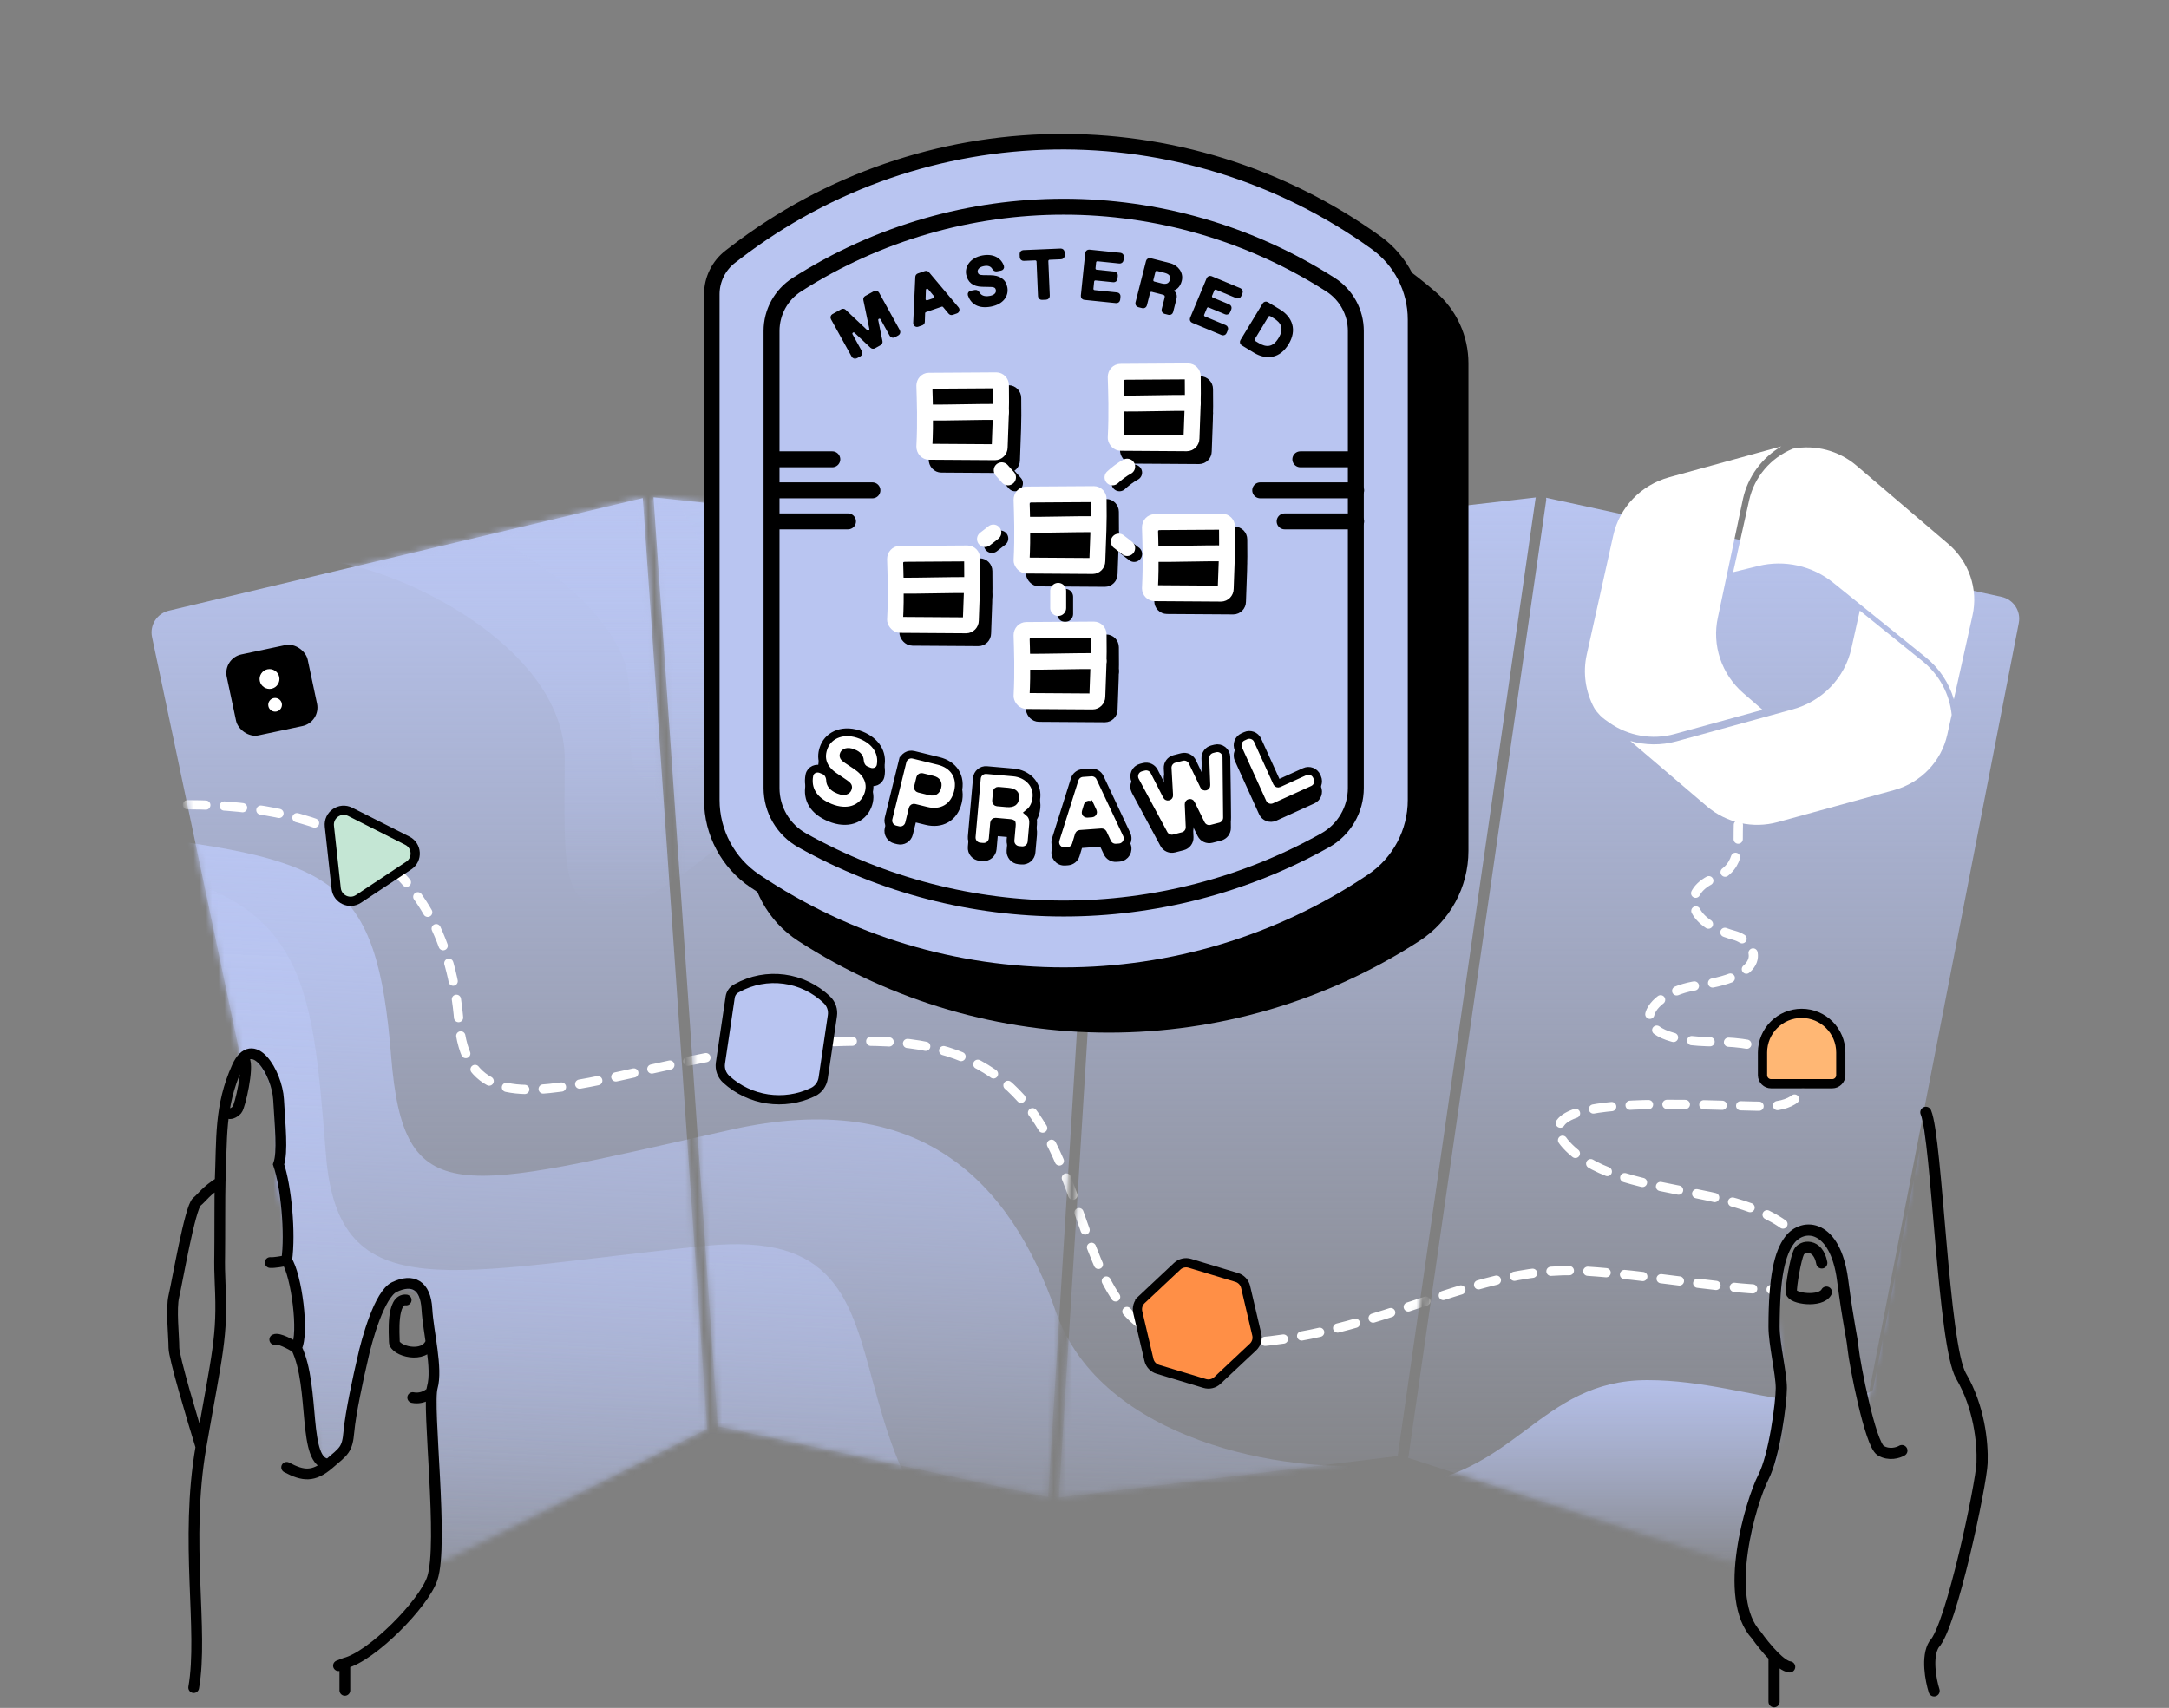
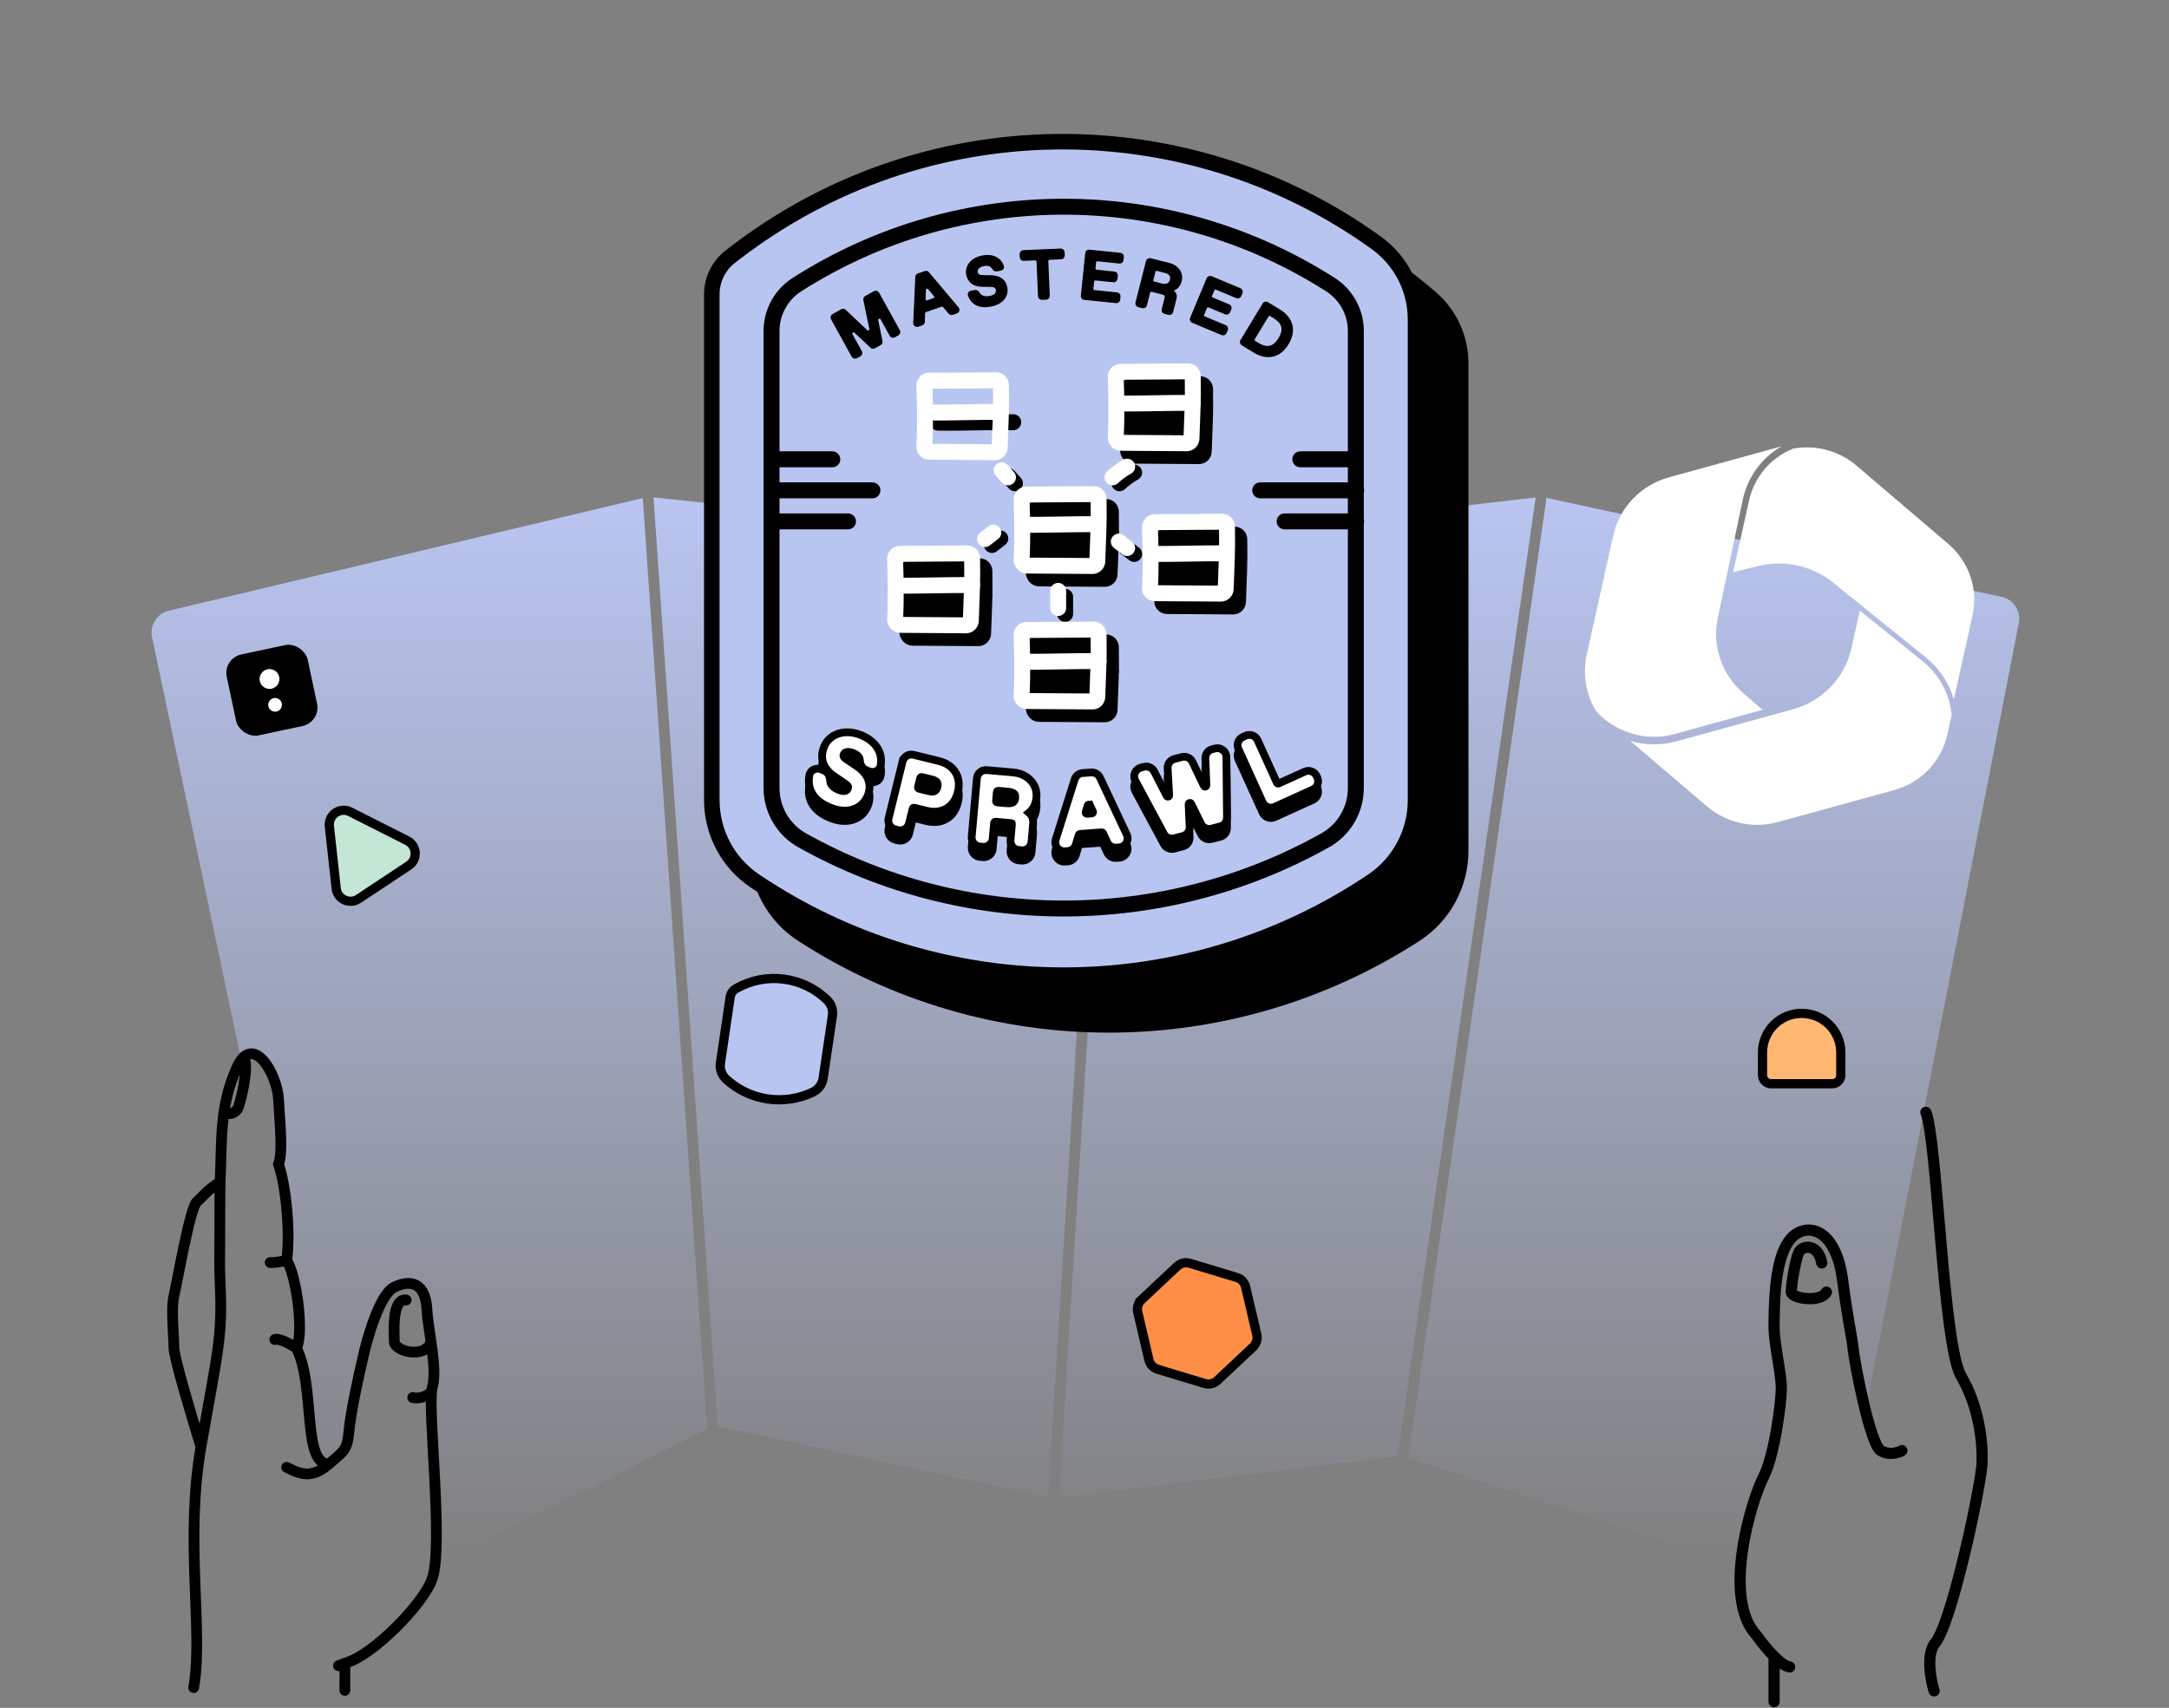
<svg xmlns="http://www.w3.org/2000/svg" width="353" height="278" viewBox="0 0 353 278" fill="none">
  <rect x="0" y="0" width="353" height="278" fill="#808080" stroke="none" />
  <path fill-rule="evenodd" clip-rule="evenodd" d="M27.463 99.407L104.609 81.079L115.09 232.594L115.07 232.604L73.143 253.704C72.479 254.038 71.749 254.153 71.046 254.063V244.711L70.508 226.238V218.257L68.804 210.679L67.414 209.379L64.544 208.975L61.316 212.562L58.715 222.561L56.204 235.564L53.078 238.197L52.662 237.808C52.523 237.679 52.397 237.54 52.281 237.393L51.626 236.07C51.594 235.944 51.567 235.815 51.548 235.686L49.159 219.599L48.604 216.963L48.761 214.804L48.447 209.872L46.654 204.985V199.604L45.039 191.981L45.618 191.063L45.039 176.971L41.678 171.485L39.188 172.268L24.744 103.697C24.337 101.767 25.544 99.864 27.463 99.407ZM106.355 80.952L116.819 232.217C117.036 232.224 117.254 232.25 117.469 232.297L170.595 243.701C170.588 243.644 170.585 243.586 170.589 243.527L180.141 89.112C180.146 89.039 180.159 88.969 180.18 88.902L106.355 80.952ZM227.271 237.039L172.318 243.768C172.323 243.745 172.327 243.722 172.331 243.698C172.333 243.678 172.335 243.657 172.337 243.636L181.889 89.22C181.898 89.079 181.873 88.944 181.821 88.822L249.952 80.972C249.933 81.026 249.918 81.084 249.909 81.144L227.495 236.816C227.485 236.885 227.483 236.953 227.489 237.019C227.454 237.021 227.419 237.024 227.383 237.027C227.346 237.031 227.308 237.035 227.271 237.039ZM251.643 81.394C251.661 81.263 251.65 81.135 251.615 81.016L325.757 97.158C327.69 97.579 328.933 99.466 328.555 101.408L303.824 228.536C303.764 228.844 303.665 229.142 303.529 229.423L299.495 205.721L297.199 201.491L293.876 199.921L289.953 203.667L288.897 213.177L289.953 225.094L288.897 236.859L285.277 244.251L283.401 254.003C282.604 254.349 281.69 254.406 280.827 254.124L229.162 237.296C229.194 237.224 229.216 237.147 229.228 237.066L251.643 81.394Z" fill="url(#paint0_linear_6546_392683)" />
  <mask id="mask0_6546_392683" style="mask-type:alpha" maskUnits="userSpaceOnUse" x="24" y="80" width="305" height="175">
-     <path fill-rule="evenodd" clip-rule="evenodd" d="M27.463 99.407L104.609 81.079L115.09 232.594L115.07 232.604L73.143 253.704C72.479 254.038 71.749 254.153 71.046 254.063V244.711L70.508 226.238V218.257L68.804 210.679L67.414 209.379L64.544 208.975L61.316 212.562L58.715 222.561L56.204 235.564L53.078 238.197L52.662 237.808C52.523 237.679 52.397 237.54 52.281 237.393L51.626 236.07C51.594 235.944 51.567 235.815 51.548 235.686L49.159 219.599L48.604 216.963L48.761 214.804L48.447 209.872L46.654 204.985V199.604L45.039 191.981L45.618 191.063L45.039 176.971L41.678 171.485L39.188 172.268L24.744 103.697C24.337 101.767 25.544 99.864 27.463 99.407ZM106.355 80.952L116.819 232.217C117.036 232.224 117.254 232.25 117.469 232.297L170.595 243.701C170.588 243.644 170.585 243.586 170.589 243.527L180.141 89.112C180.146 89.039 180.159 88.969 180.18 88.902L106.355 80.952ZM227.271 237.039L172.318 243.768C172.323 243.745 172.327 243.722 172.331 243.698C172.333 243.678 172.335 243.657 172.337 243.636L181.889 89.22C181.898 89.079 181.873 88.944 181.821 88.822L249.952 80.972C249.933 81.026 249.918 81.084 249.909 81.144L227.495 236.816C227.485 236.885 227.483 236.953 227.489 237.019C227.454 237.021 227.419 237.024 227.383 237.027C227.346 237.031 227.308 237.035 227.271 237.039ZM251.643 81.394C251.661 81.263 251.65 81.135 251.615 81.016L325.757 97.158C327.69 97.579 328.933 99.466 328.555 101.408L303.824 228.536C303.764 228.844 303.665 229.142 303.529 229.423L299.495 205.721L297.199 201.491L293.876 199.921L289.953 203.667L288.897 213.177L289.953 225.094L288.897 236.859L285.277 244.251L283.401 254.003C282.604 254.349 281.69 254.406 280.827 254.124L229.162 237.296C229.194 237.224 229.216 237.147 229.228 237.066L251.643 81.394Z" fill="white" />
-   </mask>
+     </mask>
  <g mask="url(#mask0_6546_392683)">
    <path d="M268.121 224.65C250.32 224.65 246.916 240.487 226.983 242.003L248.76 253.164L295.817 259.961L310.005 220.985C301.236 234.99 285.922 224.65 268.121 224.65Z" fill="url(#paint1_linear_6546_392683)" />
    <path d="M30.501 130.997C53.638 130.997 72.521 139.358 74.692 166.315C76.605 190.079 106.089 167.786 144.415 169.582C184.153 171.444 168.145 217.42 194.927 218.675C221.708 219.93 238.089 205.641 257.996 206.901C277.903 208.161 301.075 214.691 294.077 203.337C286.903 191.698 264.722 196.087 255.337 186.81C245.952 177.532 277.803 180.082 287.664 180.082C297.018 180.082 295.577 169.582 279.264 169.582C262.952 169.582 267.696 161.52 276.377 160.395C288.676 158.801 285.906 153.255 282.258 152.257C274.578 150.158 273.528 145.084 279.264 142.807C283.523 141.117 282.792 136.915 282.916 134.266" stroke="white" stroke-width="1.5" stroke-linecap="round" stroke-dasharray="3 3" />
    <path d="M63.657 171.905C61.337 143.086 54.649 139.96 21.244 135.945L46.844 270.745L118.979 234.782L174.559 246.77L224.184 238.357C209.498 239.929 179.219 234.671 171.847 213.54C164.476 192.409 149.868 176.976 118.979 183.891C74.217 193.913 65.703 197.311 63.657 171.905Z" fill="url(#paint2_linear_6546_392683)" />
    <path d="M53.054 188.04C50.733 159.221 50.039 144.57 16.634 140.555L33.594 284.532L177.945 267.255C124.512 246.128 157.148 198.542 114.831 202.793C73.447 206.95 55.1 213.446 53.054 188.04Z" fill="url(#paint3_linear_6546_392683)" />
-     <path d="M171.329 141.184C159.486 147.361 157.797 129.214 141.407 125.715C128.113 122.877 115.872 142.374 103.252 146.648C90.632 150.923 91.909 140.977 91.909 123.608C91.909 106.239 67.664 93.679 54.983 91.585L95.609 79.103L154.638 86.837L202.675 82.766C210.41 103.935 197.883 106.186 187.002 109.228C177.997 111.745 183.817 134.671 171.329 141.184Z" fill="url(#paint4_linear_6546_392683)" />
    <path d="M83.647 89.212C71.922 81.546 76.839 78.802 76.839 78.802L101.368 70.564L155.669 77.679L193.108 73.607C200.223 93.081 194.162 94.013 184.152 96.811C175.868 99.127 179.122 116.511 169.293 123.883C159.463 131.255 158.575 116.661 143.498 113.443C131.268 110.832 121.241 122.512 109.632 126.444C98.023 130.376 105.254 114.807 101.012 106.177C96.769 97.547 88.515 92.396 83.647 89.212Z" fill="url(#paint5_linear_6546_392683)" />
    <path d="M161.365 103.4C156.478 110.29 154.488 105.525 144.616 102.826C136.608 100.637 128.186 106.871 120.424 109.49C112.662 112.109 117.684 101.488 115.894 93.485C114.103 85.483 104.616 75.165 106.581 74.038L117.88 70.457L153.547 76.897L178.364 74.76C182.573 89.189 176.559 88.199 169.881 90.023C164.355 91.532 165.66 97.343 161.365 103.4Z" fill="url(#paint6_linear_6546_392683)" />
    <path d="M157.408 90.5C153.914 95.426 152.492 92.02 145.434 90.09C139.71 88.525 136.035 94.201 130.486 96.073C124.937 97.946 126.182 89.134 124.902 83.413C123.622 77.692 116.84 70.316 118.245 69.511L126.322 66.951L151.819 71.555L169.56 70.027C172.568 80.341 168.27 79.634 163.496 80.938C159.545 82.017 160.478 86.171 157.408 90.5Z" fill="url(#paint7_linear_6546_392683)" />
    <path d="M32.165 260.122L31.418 275.07L56.204 275.069V271.032L62.527 267.445L68.58 260.898L71.046 254.486V244.711L70.508 226.238V218.257L68.804 210.679L67.414 209.379L64.544 208.975L61.316 212.562L58.715 222.561L56.204 235.564L52.797 238.434L50.644 234.085L50.42 228.48L48.447 219.109L48.761 214.804L48.447 209.872L46.654 204.985V199.604L45.04 191.981L45.618 191.063L45.04 176.971L41.678 171.485L38.895 172.36L36.669 179.852L35.603 192.558L32.165 195.248L30.521 199.882L27.83 214.082L28.877 223.799L33.062 234.71L31.418 245.174L32.165 260.122Z" fill="url(#paint8_linear_6546_392683)" />
    <path d="M288.897 270.195V276.832L314.78 275.14L314.237 269.098L315.626 266.742L318.345 258.585L322.453 239.796L322.03 233.452L319.433 224.027L317.983 219.194L315.687 197.806L313.391 182.158L303.845 231.277L299.495 205.721L297.199 201.491L293.876 199.921L289.953 203.667L288.897 213.177L289.953 225.094L288.897 236.859L285.277 244.251L283.014 256.016L284.221 264.011L288.897 270.195Z" fill="url(#paint9_linear_6546_392683)" />
  </g>
  <path d="M32.707 235.517C30.035 250.878 33.145 265.432 31.527 274.698M32.707 235.517C35.379 220.156 36.249 217.696 35.827 208.94C35.754 207.426 35.724 205.866 35.755 204.252C35.792 202.323 35.755 194.044 35.827 192.406M32.707 235.517C31.24 230.781 28.305 220.925 28.305 219.39C28.305 217.472 27.802 213.036 28.305 210.961C28.808 208.887 30.913 196.541 32.045 195.618C32.951 194.88 33.476 193.88 35.827 192.406M53.517 238.312C51.021 240.451 49.327 240.273 46.653 238.847M53.517 238.312C56.013 236.172 56.523 236.002 56.787 233.002C57.052 230.001 58.368 223.957 58.993 221.309C59.729 217.853 61.795 210.653 64.178 209.506C67.156 208.072 69.252 209.175 69.473 213.036C69.693 216.897 71.238 222.743 70.355 225.832C69.473 228.92 72.23 251.313 70.355 256.939C68.991 261.032 60.538 269.624 56.126 270.727M53.517 238.312C49.136 238.312 51.387 225.832 48.242 219.39M56.126 270.727L55.086 271.137M56.126 270.727V275.149M66.101 211.605C63.656 211.321 64.178 217.34 64.178 218.421C64.178 219.9 69.116 221.309 70.148 218.421M70.249 226.436C70.185 226.718 68.858 227.828 67.168 227.49M46.653 205.174C48.242 207.49 49.513 217.076 48.242 219.39M46.653 205.174C47.294 200.704 46.553 193.09 45.335 189.533C46.051 187.546 45.574 183.252 45.335 178.959C45.097 174.665 41.121 168.066 38.577 173.711C35.691 180.115 36.136 185.423 35.827 192.406M46.653 205.174C46.032 205.31 44.628 205.567 43.975 205.512M48.242 219.39C47.316 218.817 45.315 217.745 44.719 218.046M37.122 181.188C37.4 181.418 38.081 181.201 38.577 180.648C39.073 180.094 40.499 173.711 39.787 172.531" stroke="black" stroke-width="1.751" stroke-linecap="round" />
  <g clip-path="url(#clip0_6546_392683)">
    <path d="M49.438 104.368L36.262 107.166L39.059 120.342L52.235 117.544L49.438 104.368Z" fill="black" />
    <path d="M45.444 110.19C45.627 111.054 45.063 111.923 44.198 112.107C43.334 112.29 42.465 111.726 42.282 110.861C42.098 109.997 42.663 109.128 43.527 108.945C44.391 108.761 45.256 109.305 45.444 110.19Z" fill="white" />
-     <path d="M45.863 114.495C45.99 115.094 45.602 115.691 45.003 115.818C44.404 115.946 43.807 115.558 43.68 114.958C43.552 114.359 43.94 113.762 44.539 113.635C45.139 113.508 45.736 113.895 45.863 114.495Z" fill="white" />
+     <path d="M45.863 114.495C45.99 115.094 45.602 115.691 45.003 115.818C44.404 115.946 43.807 115.558 43.68 114.958C43.552 114.359 43.94 113.762 44.539 113.635C45.139 113.508 45.736 113.895 45.863 114.495" fill="white" />
  </g>
  <path d="M309.528 236.122C308.953 236.467 307.459 236.95 306.08 236.122C304.356 235.088 301.827 221.871 301.598 219.573C301.368 217.274 300.908 216.125 299.874 208.31C298.678 199.275 293.466 198.956 291.262 201.846C289.645 203.965 288.726 207.833 288.726 215.993C288.726 218.756 289.907 223.603 289.907 225.946C289.907 228.289 288.792 236.952 286.982 240.459C285.03 244.24 280.209 260.133 285.847 266.158C286.484 267.07 287.595 268.502 288.726 269.631M291.262 271.335C290.561 271.251 289.637 270.539 288.726 269.631M288.726 269.631V277" stroke="black" stroke-width="1.819" stroke-linecap="round" stroke-linejoin="round" />
  <path d="M297.244 210.326C296.317 212.06 291.592 211.392 291.534 210.326C291.477 209.261 292.234 204.897 292.751 203.835C293.299 202.712 295.886 202.333 296.49 205.577" stroke="black" stroke-width="1.819" stroke-linecap="round" />
  <path d="M313.431 181.062C315.26 185.453 316.236 218.991 319.163 223.991C322.09 228.992 322.699 234.724 322.578 238.139C322.456 241.553 317.577 264.847 314.772 267.652C313.491 269.654 314.238 273.538 314.772 275.23" stroke="black" stroke-width="1.819" stroke-linecap="round" stroke-linejoin="round" />
  <path d="M289.91 72.66L271.65 77.686C267.064 78.948 263.573 82.582 262.556 87.152L258.241 106.545C257.578 109.525 258.037 112.59 259.438 115.218C259.64 115.595 260.175 116.219 260.45 116.492C260.949 116.984 261.554 117.381 261.938 117.651C264.993 119.792 268.883 120.485 272.515 119.485L286.853 115.541L283.736 112.842C280.168 109.751 278.578 105.012 279.587 100.475L283.666 81.197C284.472 77.572 286.762 74.509 289.91 72.66Z" fill="white" />
  <path fill-rule="evenodd" clip-rule="evenodd" d="M302.68 99.391L312.892 107.627C315.638 109.841 317.309 113.007 317.634 116.363L316.913 119.601C315.946 123.948 312.625 127.408 308.256 128.61L289.323 133.819C285.306 134.924 280.974 133.96 277.805 131.256L265.333 120.616C267.753 121.315 270.356 121.355 272.849 120.669L291.782 115.46C296.585 114.138 300.246 110.33 301.313 105.536L302.68 99.391Z" fill="white" />
  <path fill-rule="evenodd" clip-rule="evenodd" d="M291.799 73.035C295.459 72.347 299.278 73.348 302.135 75.786L317.073 88.533C320.463 91.425 321.977 95.891 321.026 100.162L317.983 113.841C317.219 111.204 315.65 108.799 313.409 106.992L298.339 94.838C294.932 92.091 290.414 91.085 286.164 92.129L282.064 93.136L284.671 81.421C285.516 77.622 288.191 74.509 291.799 73.035Z" fill="white" />
  <g clip-path="url(#clip1_6546_392683)">
    <path d="M238.986 138.494C238.986 144.422 235.98 149.947 231.002 153.167C200.243 173.062 160.673 173.062 129.914 153.167C124.936 149.947 121.93 144.422 121.93 138.494L121.93 56.02C121.93 53.541 123.01 51.185 124.889 49.568L127.249 47.535C157.832 21.195 203.084 21.195 233.667 47.535C237.044 50.443 238.986 54.679 238.986 59.136L238.986 138.494Z" fill="black" />
    <path d="M230.374 130.228C230.374 135.514 227.744 140.453 223.358 143.404C192.976 163.84 153.243 163.84 122.861 143.404C118.475 140.453 115.845 135.514 115.845 130.228L115.845 47.904C115.845 45.501 116.962 43.234 118.867 41.77L119.644 41.172C150.241 17.655 192.639 16.98 223.969 39.512C227.99 42.404 230.374 47.054 230.374 52.007L230.374 130.228Z" fill="#B9C5F1" stroke="black" stroke-width="2.526" />
    <path d="M220.659 128.272C220.659 131.806 218.749 135.063 215.665 136.789C189.226 151.582 157 151.582 130.56 136.789C127.476 135.063 125.566 131.806 125.566 128.272L125.566 53.871C125.566 50.819 127.123 47.977 129.695 46.333C156.169 29.419 190.056 29.419 216.53 46.333C219.102 47.977 220.659 50.819 220.659 53.871L220.659 128.272Z" stroke="black" stroke-width="2.594" />
    <g clip-path="url(#clip2_6546_392683)">
      <path d="M179.723 94.114L168.027 94.436C167.888 94.436 167.75 94.307 167.75 94.178V86.302C167.75 86.173 167.888 86.044 168.027 86.044L179.723 85.721C179.862 85.721 180 85.85 180 85.979V93.855C180 93.984 179.862 94.114 179.723 94.114Z" fill="black" />
      <path d="M169.094 94.153L179.82 94.224C180.238 94.224 180.586 93.867 180.586 93.439C180.726 89.087 180.865 87.659 180.795 83.307C180.795 82.879 180.447 82.522 180.029 82.522C176.407 82.522 172.646 82.593 169.024 82.593C168.607 82.593 168.258 82.95 168.258 83.45C168.328 85.733 168.467 89.372 168.258 93.368C168.328 93.725 168.676 94.153 169.094 94.153Z" fill="black" stroke="black" stroke-width="2.594" stroke-miterlimit="10" stroke-linecap="round" stroke-linejoin="round" />
      <path d="M168.537 86.853C172.646 86.924 176.686 86.71 180.796 86.781" stroke="black" stroke-width="2.594" stroke-miterlimit="10" stroke-linecap="round" stroke-linejoin="round" />
-       <path d="M153.204 75.629L163.93 75.7C164.348 75.7 164.696 75.343 164.696 74.915C164.835 70.562 164.975 69.135 164.905 64.783C164.905 64.355 164.557 63.998 164.139 63.998C160.517 63.998 156.756 64.069 153.134 64.069C152.786 64.069 152.438 64.426 152.438 64.854C152.507 67.137 152.646 70.777 152.438 74.772C152.438 75.272 152.786 75.629 153.204 75.629Z" fill="black" stroke="black" stroke-width="2.594" stroke-miterlimit="10" stroke-linecap="round" stroke-linejoin="round" />
      <path d="M152.646 68.798C156.825 68.869 160.796 68.655 164.905 68.726" stroke="black" stroke-width="2.594" stroke-miterlimit="10" stroke-linecap="round" stroke-linejoin="round" />
      <path d="M184.417 74.173L195.143 74.244C195.561 74.244 195.91 73.888 195.91 73.46C196.049 69.107 196.188 67.68 196.119 63.327C196.119 62.899 195.77 62.542 195.352 62.542C191.731 62.542 187.97 62.614 184.348 62.614C183.93 62.614 183.582 62.97 183.582 63.47C183.651 65.753 183.79 69.392 183.582 73.388C183.651 73.816 183.999 74.173 184.417 74.173Z" fill="black" stroke="black" stroke-width="2.594" stroke-miterlimit="10" stroke-linecap="round" stroke-linejoin="round" />
      <path d="M183.86 67.33C187.97 67.402 192.009 67.188 196.119 67.259" stroke="black" stroke-width="2.594" stroke-miterlimit="10" stroke-linecap="round" stroke-linejoin="round" />
      <path d="M169.094 116.202L179.82 116.273C180.238 116.273 180.586 115.916 180.586 115.488C180.726 111.135 180.865 109.708 180.795 105.356C180.795 104.927 180.447 104.571 180.029 104.571C176.407 104.571 172.646 104.642 169.024 104.642C168.607 104.642 168.258 104.999 168.258 105.498C168.328 107.782 168.467 111.421 168.258 115.417C168.328 115.845 168.676 116.202 169.094 116.202Z" fill="black" stroke="black" stroke-width="2.594" stroke-miterlimit="10" stroke-linecap="round" stroke-linejoin="round" />
      <path d="M168.537 109.36C172.646 109.431 176.686 109.217 180.796 109.288" stroke="black" stroke-width="2.594" stroke-miterlimit="10" stroke-linecap="round" stroke-linejoin="round" />
      <path d="M148.509 103.808L159.235 103.879C159.653 103.879 160.001 103.523 160.001 103.095C160.141 98.742 160.28 97.315 160.21 92.962C160.21 92.534 159.862 92.177 159.444 92.177C155.822 92.177 152.061 92.249 148.439 92.249C148.022 92.249 147.673 92.605 147.673 93.105C147.743 95.388 147.882 99.027 147.673 103.023C147.743 103.38 148.091 103.808 148.509 103.808Z" fill="black" stroke="black" stroke-width="2.594" stroke-miterlimit="10" stroke-linecap="round" stroke-linejoin="round" />
      <path d="M147.952 96.981C152.061 97.052 156.101 96.838 160.21 96.909" stroke="black" stroke-width="2.594" stroke-miterlimit="10" stroke-linecap="round" stroke-linejoin="round" />
      <path d="M189.92 98.648L200.716 98.719C201.134 98.719 201.482 98.362 201.482 97.934C201.621 93.582 201.76 92.155 201.691 87.802C201.691 87.374 201.343 87.017 200.925 87.017C197.303 87.017 193.542 87.088 189.92 87.088C189.502 87.088 189.154 87.445 189.154 87.945C189.223 90.228 189.363 93.867 189.154 97.863C189.154 98.291 189.502 98.648 189.92 98.648Z" fill="black" stroke="black" stroke-width="2.594" stroke-miterlimit="10" stroke-linecap="round" stroke-linejoin="round" />
      <path d="M189.362 91.813C193.472 91.885 197.511 91.671 201.621 91.742" stroke="black" stroke-width="2.594" stroke-miterlimit="10" stroke-linecap="round" stroke-linejoin="round" />
      <path d="M182.195 78.668C182.831 78.067 183.823 77.316 184.577 76.925" stroke="black" stroke-width="2.594" stroke-miterlimit="10" stroke-linecap="round" stroke-linejoin="round" />
      <path d="M173.348 97.145C173.348 98.084 173.348 98.994 173.348 99.934" stroke="black" stroke-width="2.594" stroke-miterlimit="10" stroke-linecap="round" stroke-linejoin="round" />
      <path d="M161.438 88.708C161.779 88.46 162.476 87.901 162.799 87.649" stroke="black" stroke-width="2.594" stroke-miterlimit="10" stroke-linecap="round" stroke-linejoin="round" />
      <path d="M164.16 77.521C164.403 77.813 164.938 78.396 165.181 78.668" stroke="black" stroke-width="2.594" stroke-miterlimit="10" stroke-linecap="round" stroke-linejoin="round" />
      <path d="M183.216 89.127C183.443 89.266 184.351 90.033 184.577 90.173" stroke="black" stroke-width="2.594" stroke-miterlimit="10" stroke-linecap="round" stroke-linejoin="round" />
    </g>
    <g clip-path="url(#clip3_6546_392683)">
      <path d="M177.702 92.078L166.088 92.359C165.951 92.359 165.813 92.247 165.813 92.134V85.264C165.813 85.151 165.951 85.039 166.088 85.039L177.702 84.757C177.84 84.757 177.977 84.87 177.977 84.982V91.853C177.977 91.965 177.84 92.078 177.702 92.078Z" fill="black" />
      <path d="M167.093 92.061L177.819 92.132C178.237 92.132 178.585 91.776 178.585 91.347C178.725 86.995 178.864 85.568 178.794 81.215C178.794 80.787 178.446 80.43 178.028 80.43C174.406 80.43 170.645 80.501 167.023 80.501C166.606 80.501 166.257 80.858 166.257 81.358C166.327 83.641 166.466 87.28 166.257 91.276C166.327 91.633 166.675 92.061 167.093 92.061Z" stroke="white" stroke-width="2.594" stroke-miterlimit="10" stroke-linecap="round" stroke-linejoin="round" />
      <path d="M151.202 73.537L161.928 73.608C162.346 73.608 162.694 73.252 162.694 72.823C162.834 68.471 162.973 67.044 162.903 62.691C162.903 62.263 162.555 61.906 162.137 61.906C158.515 61.906 154.754 61.977 151.133 61.977C150.784 61.977 150.436 62.334 150.436 62.762C150.506 65.046 150.645 68.685 150.436 72.681C150.436 73.18 150.784 73.537 151.202 73.537Z" stroke="white" stroke-width="2.594" stroke-miterlimit="10" stroke-linecap="round" stroke-linejoin="round" />
      <path d="M150.645 67.138C154.824 67.21 158.794 66.996 162.903 67.067" stroke="white" stroke-width="2.594" stroke-miterlimit="10" stroke-linecap="round" stroke-linejoin="round" />
      <path d="M182.416 72.081L193.142 72.153C193.56 72.153 193.909 71.796 193.909 71.368C194.048 67.015 194.187 65.588 194.118 61.235C194.118 60.807 193.769 60.45 193.351 60.45C189.73 60.45 185.969 60.522 182.347 60.522C181.929 60.522 181.581 60.879 181.581 61.378C181.65 63.661 181.79 67.3 181.581 71.296C181.65 71.725 181.998 72.081 182.416 72.081Z" stroke="white" stroke-width="2.594" stroke-miterlimit="10" stroke-linecap="round" stroke-linejoin="round" />
      <path d="M181.859 65.671C185.969 65.742 190.008 65.528 194.118 65.599" stroke="white" stroke-width="2.594" stroke-miterlimit="10" stroke-linecap="round" stroke-linejoin="round" />
      <path d="M167.093 114.11L177.819 114.181C178.237 114.181 178.585 113.824 178.585 113.396C178.725 109.044 178.864 107.617 178.794 103.264C178.794 102.836 178.446 102.479 178.028 102.479C174.406 102.479 170.645 102.55 167.023 102.55C166.606 102.55 166.257 102.907 166.257 103.407C166.327 105.69 166.466 109.329 166.257 113.325C166.327 113.753 166.675 114.11 167.093 114.11Z" stroke="white" stroke-width="2.594" stroke-miterlimit="10" stroke-linecap="round" stroke-linejoin="round" />
      <path d="M166.536 107.7C170.645 107.772 174.685 107.557 178.795 107.629" stroke="white" stroke-width="2.594" stroke-miterlimit="10" stroke-linecap="round" stroke-linejoin="round" />
      <path d="M146.508 101.716L157.234 101.788C157.652 101.788 158 101.431 158 101.003C158.14 96.65 158.279 95.223 158.209 90.87C158.209 90.442 157.861 90.085 157.443 90.085C153.821 90.085 150.06 90.157 146.439 90.157C146.021 90.157 145.672 90.513 145.672 91.013C145.742 93.296 145.881 96.936 145.672 100.931C145.742 101.288 146.09 101.716 146.508 101.716Z" stroke="white" stroke-width="2.594" stroke-miterlimit="10" stroke-linecap="round" stroke-linejoin="round" />
      <path d="M145.951 95.321C150.061 95.392 154.1 95.178 158.21 95.25" stroke="white" stroke-width="2.594" stroke-miterlimit="10" stroke-linecap="round" stroke-linejoin="round" />
      <path d="M166.367 85.413C170.476 85.484 174.516 85.27 178.625 85.342" stroke="white" stroke-width="2.594" stroke-miterlimit="10" stroke-linecap="round" stroke-linejoin="round" />
      <path d="M187.919 96.556L198.715 96.628C199.133 96.628 199.481 96.271 199.481 95.843C199.62 91.49 199.76 90.063 199.69 85.71C199.69 85.282 199.342 84.925 198.924 84.925C195.302 84.925 191.541 84.997 187.919 84.997C187.501 84.997 187.153 85.353 187.153 85.853C187.222 88.136 187.362 91.775 187.153 95.771C187.153 96.2 187.501 96.556 187.919 96.556Z" stroke="white" stroke-width="2.594" stroke-miterlimit="10" stroke-linecap="round" stroke-linejoin="round" />
      <path d="M187.362 90.154C191.471 90.225 195.511 90.011 199.62 90.083" stroke="white" stroke-width="2.594" stroke-miterlimit="10" stroke-linecap="round" stroke-linejoin="round" />
      <path d="M181.062 77.703C181.697 77.102 182.69 76.35 183.444 75.96" stroke="white" stroke-width="2.594" stroke-miterlimit="10" stroke-linecap="round" stroke-linejoin="round" />
      <path d="M172.215 96.18C172.215 97.119 172.215 98.029 172.215 98.969" stroke="white" stroke-width="2.594" stroke-miterlimit="10" stroke-linecap="round" stroke-linejoin="round" />
      <path d="M160.305 87.742C160.646 87.495 161.343 86.936 161.666 86.684" stroke="white" stroke-width="2.594" stroke-miterlimit="10" stroke-linecap="round" stroke-linejoin="round" />
      <path d="M163.027 76.556C163.27 76.847 163.805 77.43 164.048 77.703" stroke="white" stroke-width="2.594" stroke-miterlimit="10" stroke-linecap="round" stroke-linejoin="round" />
      <path d="M182.083 88.161C182.31 88.301 183.217 89.068 183.444 89.207" stroke="white" stroke-width="2.594" stroke-miterlimit="10" stroke-linecap="round" stroke-linejoin="round" />
    </g>
    <path d="M126.655 74.763H135.456" stroke="black" stroke-width="2.594" stroke-linecap="round" />
    <path d="M126.371 84.869H138.011" stroke="black" stroke-width="2.594" stroke-linecap="round" />
    <path d="M126.371 79.816H141.985" stroke="black" stroke-width="2.594" stroke-linecap="round" />
    <path d="M220.428 74.763H211.627" stroke="black" stroke-width="2.594" stroke-linecap="round" />
    <path d="M220.712 84.869H209.072" stroke="black" stroke-width="2.594" stroke-linecap="round" />
    <path d="M220.712 79.816H205.098" stroke="black" stroke-width="2.594" stroke-linecap="round" />
    <path d="M136.437 130.234L136.209 130.79L136.437 130.234C135.419 129.816 135.115 129.236 135.099 128.739C135.081 128.19 134.845 127.412 134.099 127.106L133.627 126.912C132.891 126.61 131.903 126.949 131.723 127.884C131.52 128.943 131.657 129.988 132.229 130.916C132.796 131.835 133.752 132.579 135.078 133.123C136.466 133.693 137.766 133.781 138.853 133.427C139.949 133.07 140.771 132.283 141.205 131.227C141.61 130.242 141.616 129.298 141.244 128.435C140.881 127.593 140.186 126.893 139.31 126.31L137.88 125.359C137.498 125.105 137.351 124.931 137.299 124.82C137.267 124.753 137.242 124.658 137.334 124.434C137.418 124.229 137.858 123.857 138.809 124.248L138.957 124.309C139.619 124.581 139.91 124.989 139.937 125.415C139.97 125.941 140.194 126.725 140.944 127.033L141.441 127.237C142.15 127.528 143.146 127.226 143.321 126.282C143.507 125.282 143.333 124.288 142.785 123.417C142.241 122.552 141.353 121.846 140.169 121.359C137.365 120.208 134.932 121.256 134.131 123.205C133.771 124.083 133.677 124.978 133.962 125.84C134.245 126.696 134.875 127.437 135.802 128.064L137.498 129.211C137.498 129.211 137.498 129.211 137.499 129.211C137.879 129.47 137.99 129.637 138.022 129.721C138.043 129.774 138.06 129.859 137.972 130.073C137.908 130.228 137.783 130.353 137.582 130.414C137.373 130.477 137.041 130.482 136.586 130.295L136.437 130.234ZM146.891 125.629L147.504 125.78L146.891 125.629L144.615 134.901C144.421 135.692 144.904 136.49 145.694 136.684L146.162 136.799C146.953 136.993 147.751 136.509 147.945 135.719L148.534 133.318C148.562 133.205 148.676 133.136 148.789 133.164L150.776 133.652C151.949 133.94 153.077 133.842 154.006 133.306C154.939 132.767 155.59 131.832 155.891 130.606C156.192 129.38 156.047 128.253 155.467 127.346C154.891 126.445 153.935 125.841 152.764 125.553L148.673 124.549C147.883 124.355 147.085 124.839 146.891 125.629ZM149.762 128.316C149.79 128.203 149.904 128.134 150.017 128.162L151.77 128.593C152.199 128.698 152.405 128.876 152.502 129.036C152.6 129.197 152.647 129.439 152.561 129.788C152.475 130.139 152.32 130.337 152.155 130.438C151.993 130.538 151.727 130.602 151.302 130.498L149.549 130.067C149.436 130.04 149.367 129.926 149.395 129.813L149.762 128.316ZM159.963 139.527C160.774 139.598 161.489 138.999 161.561 138.189L161.787 135.631C161.798 135.515 161.9 135.429 162.016 135.44L164.293 135.641C164.468 135.657 164.572 135.68 164.632 135.701C164.645 135.706 164.654 135.71 164.661 135.713C164.663 135.72 164.665 135.73 164.667 135.743C164.678 135.806 164.682 135.913 164.667 136.087L164.458 138.445C164.387 139.256 164.986 139.971 165.796 140.043L166.276 140.085C167.087 140.157 167.803 139.558 167.874 138.747L168.131 135.846C168.185 135.238 168.076 134.635 167.663 134.167C167.601 134.096 167.533 134.031 167.462 133.971C167.627 133.836 167.779 133.685 167.915 133.517C168.37 132.955 168.61 132.252 168.681 131.449C168.874 129.264 167.121 127.616 164.94 127.423L160.584 127.038C159.773 126.966 159.058 127.566 158.986 128.376L158.145 137.886C158.073 138.697 158.673 139.413 159.483 139.484L159.963 139.527ZM164.676 135.721C164.676 135.721 164.675 135.721 164.675 135.72L164.676 135.721ZM164.656 135.698C164.656 135.697 164.656 135.697 164.656 135.697L164.656 135.698ZM162.233 130.596C162.243 130.481 162.345 130.395 162.461 130.405L164.019 130.543C164.596 130.594 164.897 130.736 165.045 130.877C165.167 130.992 165.262 131.179 165.228 131.562C165.194 131.948 165.062 132.146 164.905 132.258C164.73 132.383 164.409 132.483 163.852 132.433L162.294 132.295C162.178 132.285 162.092 132.183 162.103 132.067L162.233 130.596ZM182.146 139.623C183.178 139.549 183.814 138.462 183.374 137.526L179.02 128.265C178.761 127.714 178.189 127.379 177.582 127.422L176.2 127.521C175.597 127.564 175.082 127.971 174.9 128.548L171.812 138.34C171.499 139.332 172.285 140.327 173.323 140.253L173.781 140.22C174.391 140.177 174.91 139.762 175.087 139.177L175.571 137.574C175.596 137.491 175.67 137.431 175.757 137.425L179.306 137.171C179.393 137.165 179.475 137.213 179.512 137.292L180.219 138.81C180.477 139.364 181.05 139.701 181.66 139.657L182.146 139.623ZM177.013 132.804C177.069 132.619 177.324 132.601 177.406 132.776L177.978 132.51L177.406 132.776L177.878 133.79C177.94 133.924 177.849 134.079 177.702 134.089L176.907 134.146C176.76 134.157 176.648 134.017 176.69 133.875L177.013 132.804ZM196.336 129.51C196.339 129.586 196.317 129.626 196.297 129.65C196.273 129.68 196.231 129.709 196.176 129.722C196.121 129.736 196.071 129.73 196.035 129.715C196.006 129.703 195.969 129.678 195.936 129.609L194.056 125.697C193.752 125.063 193.041 124.733 192.36 124.908L191.136 125.224C190.455 125.399 189.993 126.032 190.032 126.734L190.282 131.136C190.286 131.211 190.265 131.251 190.246 131.276C190.222 131.306 190.181 131.336 190.126 131.351C190.072 131.365 190.022 131.361 189.986 131.346C189.956 131.335 189.918 131.311 189.884 131.243L187.842 127.26C187.528 126.647 186.83 126.334 186.163 126.505L185.695 126.626C184.769 126.865 184.312 127.908 184.765 128.751L189.419 137.411C189.74 138.008 190.428 138.309 191.085 138.14L192.504 137.774C193.178 137.601 193.639 136.979 193.608 136.283L193.448 132.6C193.445 132.524 193.466 132.484 193.486 132.46C193.51 132.43 193.551 132.401 193.606 132.387C193.661 132.373 193.711 132.378 193.747 132.393C193.776 132.405 193.814 132.43 193.847 132.497L195.478 135.799C195.787 136.424 196.492 136.747 197.167 136.573L198.586 136.207C199.242 136.038 199.698 135.443 199.692 134.765L199.594 124.931C199.585 123.974 198.68 123.28 197.753 123.519L197.276 123.642C196.605 123.815 196.145 124.432 196.171 125.124L196.336 129.51ZM213.655 130.2C214.396 129.864 214.724 128.99 214.388 128.249L214.288 128.029C213.952 127.288 213.078 126.96 212.337 127.296L208.099 129.219C207.994 129.267 207.869 129.22 207.821 129.114L204.671 122.174C204.335 121.432 203.462 121.104 202.72 121.441L202.282 121.64C201.54 121.976 201.212 122.849 201.549 123.591L205.493 132.285C205.83 133.026 206.703 133.354 207.444 133.018L213.655 130.2Z" fill="black" stroke="black" stroke-width="1.263" />
    <path d="M136.437 128.55L136.209 129.105L136.437 128.55C135.419 128.132 135.115 127.552 135.099 127.055C135.081 126.505 134.845 125.728 134.099 125.422L133.627 125.228C132.891 124.926 131.903 125.265 131.723 126.2C131.52 127.259 131.657 128.303 132.229 129.231C132.796 130.151 133.752 130.894 135.078 131.439C136.466 132.009 137.766 132.096 138.853 131.743C139.949 131.386 140.771 130.599 141.205 129.543C141.61 128.557 141.616 127.614 141.244 126.751C140.881 125.908 140.186 125.209 139.31 124.626L137.88 123.674C137.498 123.42 137.351 123.247 137.299 123.136C137.267 123.069 137.242 122.974 137.334 122.75C137.418 122.545 137.858 122.173 138.809 122.564L138.957 122.625C139.619 122.896 139.91 123.305 139.937 123.731C139.97 124.256 140.194 125.041 140.944 125.348L141.441 125.553C142.15 125.844 143.146 125.541 143.321 124.598C143.507 123.598 143.333 122.604 142.785 121.733C142.241 120.868 141.353 120.161 140.169 119.675C137.365 118.524 134.932 119.572 134.131 121.521C133.771 122.398 133.677 123.293 133.962 124.155C134.245 125.012 134.875 125.752 135.802 126.379L137.498 127.527C137.498 127.527 137.498 127.527 137.499 127.527C137.879 127.785 137.99 127.953 138.022 128.036C138.043 128.09 138.06 128.175 137.972 128.389C137.908 128.544 137.783 128.668 137.582 128.729C137.373 128.793 137.041 128.798 136.586 128.611L136.437 128.55ZM146.891 123.945L147.504 124.095L146.891 123.945L144.615 133.217C144.421 134.007 144.904 134.805 145.694 134.999L146.162 135.114C146.953 135.308 147.751 134.825 147.945 134.034L148.534 131.634C148.562 131.521 148.676 131.452 148.789 131.48L150.776 131.968C151.949 132.256 153.077 132.158 154.006 131.621C154.939 131.083 155.59 130.148 155.891 128.922C156.192 127.695 156.047 126.568 155.467 125.662C154.891 124.761 153.935 124.156 152.764 123.869L148.673 122.865C147.883 122.671 147.085 123.154 146.891 123.945ZM149.762 126.632C149.79 126.519 149.904 126.45 150.017 126.478L151.77 126.908C152.199 127.014 152.405 127.192 152.502 127.352C152.6 127.513 152.647 127.754 152.561 128.104C152.475 128.454 152.32 128.652 152.155 128.754C151.993 128.854 151.727 128.918 151.302 128.814L149.549 128.383C149.436 128.355 149.367 128.241 149.395 128.129L149.762 126.632ZM159.963 137.842C160.774 137.914 161.489 137.315 161.561 136.504L161.787 133.947C161.798 133.831 161.9 133.745 162.016 133.755L164.293 133.957C164.468 133.972 164.572 133.995 164.632 134.017C164.645 134.021 164.654 134.025 164.661 134.029C164.663 134.036 164.665 134.046 164.667 134.059C164.678 134.122 164.682 134.229 164.667 134.403L164.458 136.761C164.387 137.571 164.986 138.287 165.796 138.358L166.276 138.401C167.087 138.473 167.803 137.874 167.874 137.063L168.131 134.162C168.185 133.554 168.076 132.951 167.663 132.483C167.601 132.412 167.533 132.346 167.462 132.286C167.627 132.152 167.779 132.001 167.915 131.833C168.37 131.27 168.61 130.568 168.681 129.765C168.874 127.58 167.121 125.932 164.94 125.739L160.584 125.354C159.773 125.282 159.058 125.881 158.986 126.692L158.145 136.202C158.073 137.013 158.673 137.728 159.483 137.8L159.963 137.842ZM164.676 134.037C164.676 134.037 164.675 134.036 164.675 134.036L164.676 134.037ZM164.656 134.014C164.656 134.013 164.656 134.012 164.656 134.012L164.656 134.014ZM162.233 128.912C162.243 128.796 162.345 128.711 162.461 128.721L164.019 128.859C164.596 128.91 164.897 129.052 165.045 129.193C165.167 129.308 165.262 129.495 165.228 129.878C165.194 130.264 165.062 130.462 164.905 130.574C164.73 130.699 164.409 130.798 163.852 130.749L162.294 130.611C162.178 130.601 162.092 130.499 162.103 130.383L162.233 128.912ZM182.146 137.938C183.178 137.865 183.814 136.778 183.374 135.841L179.02 126.581C178.761 126.029 178.189 125.694 177.582 125.738L176.2 125.837C175.597 125.88 175.082 126.287 174.9 126.863L171.812 136.656C171.499 137.648 172.285 138.643 173.323 138.569L173.781 138.536C174.391 138.493 174.91 138.077 175.087 137.492L175.571 135.89C175.596 135.806 175.67 135.747 175.757 135.741L179.306 135.487C179.393 135.481 179.475 135.529 179.512 135.608L180.219 137.126C180.477 137.679 181.05 138.017 181.66 137.973L182.146 137.938ZM177.013 131.12C177.069 130.935 177.324 130.917 177.406 131.092L177.978 130.826L177.406 131.092L177.878 132.106C177.94 132.24 177.849 132.395 177.702 132.405L176.907 132.462C176.76 132.472 176.648 132.332 176.69 132.191L177.013 131.12ZM196.336 127.826C196.339 127.902 196.317 127.941 196.297 127.966C196.273 127.996 196.231 128.024 196.176 128.038C196.121 128.052 196.071 128.046 196.035 128.031C196.006 128.018 195.969 127.993 195.936 127.925L194.056 124.013C193.752 123.379 193.041 123.049 192.36 123.224L191.136 123.54C190.455 123.715 189.993 124.348 190.032 125.05L190.282 129.451C190.286 129.527 190.265 129.567 190.246 129.592C190.222 129.622 190.181 129.652 190.126 129.666C190.072 129.681 190.022 129.677 189.986 129.662C189.956 129.651 189.918 129.626 189.884 129.559L187.842 125.576C187.528 124.963 186.83 124.649 186.163 124.821L185.695 124.942C184.769 125.18 184.312 126.224 184.765 127.066L189.419 135.726C189.74 136.324 190.428 136.625 191.085 136.456L192.504 136.09C193.178 135.916 193.639 135.295 193.608 134.599L193.448 130.916C193.445 130.84 193.466 130.8 193.486 130.776C193.51 130.745 193.551 130.717 193.606 130.703C193.661 130.688 193.711 130.694 193.747 130.709C193.776 130.721 193.814 130.745 193.847 130.813L195.478 134.114C195.787 134.739 196.492 135.062 197.167 134.888L198.586 134.523C199.242 134.354 199.698 133.759 199.692 133.081L199.594 123.247C199.585 122.29 198.68 121.596 197.753 121.835L197.276 121.957C196.605 122.13 196.145 122.747 196.171 123.44L196.336 127.826ZM213.655 128.516C214.396 128.179 214.724 127.306 214.388 126.565L214.288 126.345C213.952 125.604 213.078 125.276 212.337 125.612L208.099 127.535C207.994 127.583 207.869 127.536 207.821 127.43L204.671 120.489C204.335 119.748 203.462 119.42 202.72 119.756L202.282 119.955C201.54 120.292 201.212 121.165 201.549 121.906L205.493 130.601C205.83 131.342 206.703 131.67 207.444 131.334L213.655 128.516Z" fill="white" stroke="black" stroke-width="1.263" />
    <mask id="path-70-outside-1_6546_392683" maskUnits="userSpaceOnUse" x="134.222" y="39.647" width="77" height="19" fill="black">
      <rect fill="white" x="134.222" y="39.647" width="77" height="19" />
      <path d="M141.69 53.506C141.772 53.901 141.296 54.167 141.002 53.89L137.491 50.579C137.36 50.455 137.165 50.431 137.008 50.518L135.583 51.305C135.384 51.416 135.312 51.667 135.422 51.866L138.799 57.976C138.909 58.175 139.16 58.248 139.36 58.138L139.926 57.825C140.125 57.714 140.198 57.463 140.087 57.264L138.569 54.516C138.341 54.105 138.869 53.694 139.212 54.015L141.815 56.454C141.946 56.576 142.14 56.601 142.297 56.514L143.214 56.007C143.372 55.92 143.454 55.741 143.419 55.564L142.731 52.163C142.637 51.7 143.268 51.468 143.496 51.881L144.977 54.561C145.088 54.76 145.339 54.833 145.538 54.722L146.104 54.41C146.304 54.299 146.376 54.048 146.266 53.849L142.888 47.739C142.778 47.539 142.527 47.467 142.328 47.577L140.915 48.358C140.757 48.446 140.674 48.626 140.711 48.803L141.69 53.506Z" />
      <path d="M155.666 50.824C155.94 50.73 156.034 50.39 155.848 50.169L151.031 44.442C150.922 44.312 150.743 44.262 150.581 44.318L149.448 44.707C149.288 44.762 149.178 44.909 149.17 45.078L148.827 52.579C148.814 52.87 149.098 53.082 149.374 52.988L150.028 52.763C150.19 52.707 150.301 52.557 150.307 52.386L150.354 50.986C150.36 50.815 150.47 50.665 150.632 50.609L153.195 49.728C153.357 49.672 153.536 49.722 153.646 49.854L154.544 50.929C154.654 51.061 154.834 51.111 154.995 51.055L155.666 50.824ZM150.482 47.191C150.494 46.812 150.968 46.649 151.211 46.94L152.16 48.077C152.345 48.299 152.251 48.638 151.977 48.732L150.98 49.075C150.706 49.169 150.424 48.96 150.433 48.671L150.482 47.191Z" />
-       <path d="M161.228 49.709C163.125 49.355 163.983 48.118 163.738 46.802C163.504 45.552 162.566 45.024 161.202 45.006L160.008 44.991C159.325 44.982 159.008 44.803 158.914 44.298C158.822 43.805 159.234 43.275 160.056 43.121L160.166 43.101C160.822 42.978 161.386 43.163 161.675 43.683C161.781 43.873 161.981 44.01 162.195 43.97L162.89 43.84C163.114 43.799 163.265 43.581 163.192 43.365C162.783 42.153 161.607 41.471 159.92 41.785C158.035 42.137 157.23 43.478 157.444 44.629C157.657 45.77 158.407 46.446 159.831 46.476L161.255 46.505C161.961 46.521 162.196 46.749 162.278 47.188C162.37 47.681 162.024 48.199 161.202 48.353L161.092 48.373C160.135 48.552 159.516 48.235 159.222 47.688C159.119 47.497 158.918 47.361 158.705 47.401L158.023 47.528C157.793 47.571 157.642 47.797 157.718 48.017C158.173 49.34 159.313 50.066 161.228 49.709Z" />
      <path d="M170.249 48.578C170.476 48.569 170.653 48.376 170.643 48.149L170.405 42.511C170.396 42.283 170.572 42.091 170.8 42.081L172.683 42.001C172.911 41.992 173.088 41.799 173.078 41.572L173.056 41.059C173.047 40.831 172.854 40.655 172.627 40.664L166.543 40.921C166.315 40.931 166.139 41.123 166.148 41.351L166.17 41.864C166.179 42.091 166.372 42.268 166.6 42.258L168.471 42.179C168.699 42.17 168.891 42.346 168.901 42.574L169.139 48.212C169.149 48.44 169.341 48.617 169.569 48.607L170.249 48.578Z" />
      <path d="M181.648 49.136C181.875 49.16 182.078 48.995 182.101 48.768L182.153 48.258C182.177 48.031 182.012 47.828 181.785 47.805L178.113 47.428C177.886 47.405 177.721 47.202 177.745 46.976L177.864 45.811C177.887 45.584 178.09 45.419 178.317 45.443L181.212 45.74C181.439 45.763 181.641 45.598 181.665 45.371L181.717 44.861C181.74 44.634 181.575 44.432 181.349 44.408L178.453 44.111C178.227 44.088 178.062 43.885 178.085 43.659L178.184 42.694C178.207 42.467 178.41 42.302 178.637 42.325L182.198 42.691C182.424 42.714 182.627 42.549 182.65 42.322L182.703 41.812C182.726 41.585 182.561 41.383 182.334 41.359L177.275 40.84C177.049 40.817 176.846 40.982 176.823 41.209L176.11 48.153C176.087 48.38 176.252 48.583 176.479 48.606L181.648 49.136Z" />
      <path d="M185.951 49.964C186.172 50.02 186.397 49.887 186.453 49.666L186.978 47.602C187.034 47.381 187.259 47.247 187.48 47.303L189.187 47.738C189.728 47.875 189.849 48.078 189.711 48.619L189.263 50.38C189.207 50.601 189.341 50.826 189.561 50.882L190.221 51.05C190.442 51.106 190.666 50.972 190.722 50.751L191.264 48.622C191.437 47.941 191.179 47.462 190.358 47.253C191.305 47.148 191.886 46.629 192.13 45.667C192.433 44.478 191.626 43.352 190.329 43.022L187.216 42.231C186.995 42.175 186.77 42.308 186.714 42.529L184.994 49.295C184.938 49.516 185.071 49.74 185.292 49.797L185.951 49.964ZM187.844 44.197C187.9 43.976 188.124 43.843 188.345 43.899L189.566 44.209C190.431 44.429 190.778 44.874 190.6 45.577C190.421 46.279 189.89 46.558 189.025 46.339L187.804 46.028C187.583 45.972 187.449 45.747 187.506 45.526L187.844 44.197Z" />
      <path d="M198.896 54.354C199.106 54.442 199.348 54.343 199.436 54.133L199.634 53.659C199.721 53.449 199.622 53.207 199.412 53.12L196.006 51.697C195.795 51.609 195.696 51.367 195.784 51.157L196.235 50.077C196.323 49.866 196.565 49.767 196.775 49.855L199.461 50.977C199.671 51.065 199.913 50.965 200.001 50.755L200.198 50.282C200.286 50.071 200.187 49.83 199.977 49.742L197.291 48.62C197.081 48.532 196.981 48.29 197.069 48.08L197.443 47.185C197.531 46.975 197.773 46.875 197.983 46.963L201.286 48.343C201.497 48.431 201.738 48.332 201.826 48.121L202.024 47.648C202.112 47.438 202.012 47.196 201.802 47.108L197.11 45.148C196.899 45.06 196.658 45.159 196.57 45.37L193.879 51.811C193.791 52.022 193.89 52.263 194.101 52.351L198.896 54.354Z" />
      <path d="M204.18 57.237C206.183 58.45 208.212 58.115 209.541 55.921C210.87 53.727 210.18 51.745 208.177 50.531L206.241 49.358C206.046 49.24 205.792 49.302 205.674 49.497L202.057 55.468C201.939 55.663 202.001 55.917 202.196 56.035L204.18 57.237ZM206.268 51.422C206.386 51.227 206.64 51.165 206.835 51.283L207.388 51.618C208.676 52.398 209.264 53.472 208.253 55.141C207.242 56.81 206.018 56.786 204.73 56.006L204.177 55.67C203.982 55.552 203.92 55.299 204.038 55.104L206.268 51.422Z" />
    </mask>
    <path d="M141.69 53.506C141.772 53.901 141.296 54.167 141.002 53.89L137.491 50.579C137.36 50.455 137.165 50.431 137.008 50.518L135.583 51.305C135.384 51.416 135.312 51.667 135.422 51.866L138.799 57.976C138.909 58.175 139.16 58.248 139.36 58.138L139.926 57.825C140.125 57.714 140.198 57.463 140.087 57.264L138.569 54.516C138.341 54.105 138.869 53.694 139.212 54.015L141.815 56.454C141.946 56.576 142.14 56.601 142.297 56.514L143.214 56.007C143.372 55.92 143.454 55.741 143.419 55.564L142.731 52.163C142.637 51.7 143.268 51.468 143.496 51.881L144.977 54.561C145.088 54.76 145.339 54.833 145.538 54.722L146.104 54.41C146.304 54.299 146.376 54.048 146.266 53.849L142.888 47.739C142.778 47.539 142.527 47.467 142.328 47.577L140.915 48.358C140.757 48.446 140.674 48.626 140.711 48.803L141.69 53.506Z" fill="black" />
    <path d="M155.666 50.824C155.94 50.73 156.034 50.39 155.848 50.169L151.031 44.442C150.922 44.312 150.743 44.262 150.581 44.318L149.448 44.707C149.288 44.762 149.178 44.909 149.17 45.078L148.827 52.579C148.814 52.87 149.098 53.082 149.374 52.988L150.028 52.763C150.19 52.707 150.301 52.557 150.307 52.386L150.354 50.986C150.36 50.815 150.47 50.665 150.632 50.609L153.195 49.728C153.357 49.672 153.536 49.722 153.646 49.854L154.544 50.929C154.654 51.061 154.834 51.111 154.995 51.055L155.666 50.824ZM150.482 47.191C150.494 46.812 150.968 46.649 151.211 46.94L152.16 48.077C152.345 48.299 152.251 48.638 151.977 48.732L150.98 49.075C150.706 49.169 150.424 48.96 150.433 48.671L150.482 47.191Z" fill="black" />
    <path d="M161.228 49.709C163.125 49.355 163.983 48.118 163.738 46.802C163.504 45.552 162.566 45.024 161.202 45.006L160.008 44.991C159.325 44.982 159.008 44.803 158.914 44.298C158.822 43.805 159.234 43.275 160.056 43.121L160.166 43.101C160.822 42.978 161.386 43.163 161.675 43.683C161.781 43.873 161.981 44.01 162.195 43.97L162.89 43.84C163.114 43.799 163.265 43.581 163.192 43.365C162.783 42.153 161.607 41.471 159.92 41.785C158.035 42.137 157.23 43.478 157.444 44.629C157.657 45.77 158.407 46.446 159.831 46.476L161.255 46.505C161.961 46.521 162.196 46.749 162.278 47.188C162.37 47.681 162.024 48.199 161.202 48.353L161.092 48.373C160.135 48.552 159.516 48.235 159.222 47.688C159.119 47.497 158.918 47.361 158.705 47.401L158.023 47.528C157.793 47.571 157.642 47.797 157.718 48.017C158.173 49.34 159.313 50.066 161.228 49.709Z" fill="black" />
    <path d="M170.249 48.578C170.476 48.569 170.653 48.376 170.643 48.149L170.405 42.511C170.396 42.283 170.572 42.091 170.8 42.081L172.683 42.001C172.911 41.992 173.088 41.799 173.078 41.572L173.056 41.059C173.047 40.831 172.854 40.655 172.627 40.664L166.543 40.921C166.315 40.931 166.139 41.123 166.148 41.351L166.17 41.864C166.179 42.091 166.372 42.268 166.6 42.258L168.471 42.179C168.699 42.17 168.891 42.346 168.901 42.574L169.139 48.212C169.149 48.44 169.341 48.617 169.569 48.607L170.249 48.578Z" fill="black" />
    <path d="M181.648 49.136C181.875 49.16 182.078 48.995 182.101 48.768L182.153 48.258C182.177 48.031 182.012 47.828 181.785 47.805L178.113 47.428C177.886 47.405 177.721 47.202 177.745 46.976L177.864 45.811C177.887 45.584 178.09 45.419 178.317 45.443L181.212 45.74C181.439 45.763 181.641 45.598 181.665 45.371L181.717 44.861C181.74 44.634 181.575 44.432 181.349 44.408L178.453 44.111C178.227 44.088 178.062 43.885 178.085 43.659L178.184 42.694C178.207 42.467 178.41 42.302 178.637 42.325L182.198 42.691C182.424 42.714 182.627 42.549 182.65 42.322L182.703 41.812C182.726 41.585 182.561 41.383 182.334 41.359L177.275 40.84C177.049 40.817 176.846 40.982 176.823 41.209L176.11 48.153C176.087 48.38 176.252 48.583 176.479 48.606L181.648 49.136Z" fill="black" />
    <path d="M185.951 49.964C186.172 50.02 186.397 49.887 186.453 49.666L186.978 47.602C187.034 47.381 187.259 47.247 187.48 47.303L189.187 47.738C189.728 47.875 189.849 48.078 189.711 48.619L189.263 50.38C189.207 50.601 189.341 50.826 189.561 50.882L190.221 51.05C190.442 51.106 190.666 50.972 190.722 50.751L191.264 48.622C191.437 47.941 191.179 47.462 190.358 47.253C191.305 47.148 191.886 46.629 192.13 45.667C192.433 44.478 191.626 43.352 190.329 43.022L187.216 42.231C186.995 42.175 186.77 42.308 186.714 42.529L184.994 49.295C184.938 49.516 185.071 49.74 185.292 49.797L185.951 49.964ZM187.844 44.197C187.9 43.976 188.124 43.843 188.345 43.899L189.566 44.209C190.431 44.429 190.778 44.874 190.6 45.577C190.421 46.279 189.89 46.558 189.025 46.339L187.804 46.028C187.583 45.972 187.449 45.747 187.506 45.526L187.844 44.197Z" fill="black" />
    <path d="M198.896 54.354C199.106 54.442 199.348 54.343 199.436 54.133L199.634 53.659C199.721 53.449 199.622 53.207 199.412 53.12L196.006 51.697C195.795 51.609 195.696 51.367 195.784 51.157L196.235 50.077C196.323 49.866 196.565 49.767 196.775 49.855L199.461 50.977C199.671 51.065 199.913 50.965 200.001 50.755L200.198 50.282C200.286 50.071 200.187 49.83 199.977 49.742L197.291 48.62C197.081 48.532 196.981 48.29 197.069 48.08L197.443 47.185C197.531 46.975 197.773 46.875 197.983 46.963L201.286 48.343C201.497 48.431 201.738 48.332 201.826 48.121L202.024 47.648C202.112 47.438 202.012 47.196 201.802 47.108L197.11 45.148C196.899 45.06 196.658 45.159 196.57 45.37L193.879 51.811C193.791 52.022 193.89 52.263 194.101 52.351L198.896 54.354Z" fill="black" />
    <path d="M204.18 57.237C206.183 58.45 208.212 58.115 209.541 55.921C210.87 53.727 210.18 51.745 208.177 50.531L206.241 49.358C206.046 49.24 205.792 49.302 205.674 49.497L202.057 55.468C201.939 55.663 202.001 55.917 202.196 56.035L204.18 57.237ZM206.268 51.422C206.386 51.227 206.64 51.165 206.835 51.283L207.388 51.618C208.676 52.398 209.264 53.472 208.253 55.141C207.242 56.81 206.018 56.786 204.73 56.006L204.177 55.67C203.982 55.552 203.92 55.299 204.038 55.104L206.268 51.422Z" fill="black" />
    <path d="M141.69 53.506C141.772 53.901 141.296 54.167 141.002 53.89L137.491 50.579C137.36 50.455 137.165 50.431 137.008 50.518L135.583 51.305C135.384 51.416 135.312 51.667 135.422 51.866L138.799 57.976C138.909 58.175 139.16 58.248 139.36 58.138L139.926 57.825C140.125 57.714 140.198 57.463 140.087 57.264L138.569 54.516C138.341 54.105 138.869 53.694 139.212 54.015L141.815 56.454C141.946 56.576 142.14 56.601 142.297 56.514L143.214 56.007C143.372 55.92 143.454 55.741 143.419 55.564L142.731 52.163C142.637 51.7 143.268 51.468 143.496 51.881L144.977 54.561C145.088 54.76 145.339 54.833 145.538 54.722L146.104 54.41C146.304 54.299 146.376 54.048 146.266 53.849L142.888 47.739C142.778 47.539 142.527 47.467 142.328 47.577L140.915 48.358C140.757 48.446 140.674 48.626 140.711 48.803L141.69 53.506Z" stroke="black" stroke-width="0.413" mask="url(#path-70-outside-1_6546_392683)" />
    <path d="M155.666 50.824C155.94 50.73 156.034 50.39 155.848 50.169L151.031 44.442C150.922 44.312 150.743 44.262 150.581 44.318L149.448 44.707C149.288 44.762 149.178 44.909 149.17 45.078L148.827 52.579C148.814 52.87 149.098 53.082 149.374 52.988L150.028 52.763C150.19 52.707 150.301 52.557 150.307 52.386L150.354 50.986C150.36 50.815 150.47 50.665 150.632 50.609L153.195 49.728C153.357 49.672 153.536 49.722 153.646 49.854L154.544 50.929C154.654 51.061 154.834 51.111 154.995 51.055L155.666 50.824ZM150.482 47.191C150.494 46.812 150.968 46.649 151.211 46.94L152.16 48.077C152.345 48.299 152.251 48.638 151.977 48.732L150.98 49.075C150.706 49.169 150.424 48.96 150.433 48.671L150.482 47.191Z" stroke="black" stroke-width="0.413" mask="url(#path-70-outside-1_6546_392683)" />
    <path d="M161.228 49.709C163.125 49.355 163.983 48.118 163.738 46.802C163.504 45.552 162.566 45.024 161.202 45.006L160.008 44.991C159.325 44.982 159.008 44.803 158.914 44.298C158.822 43.805 159.234 43.275 160.056 43.121L160.166 43.101C160.822 42.978 161.386 43.163 161.675 43.683C161.781 43.873 161.981 44.01 162.195 43.97L162.89 43.84C163.114 43.799 163.265 43.581 163.192 43.365C162.783 42.153 161.607 41.471 159.92 41.785C158.035 42.137 157.23 43.478 157.444 44.629C157.657 45.77 158.407 46.446 159.831 46.476L161.255 46.505C161.961 46.521 162.196 46.749 162.278 47.188C162.37 47.681 162.024 48.199 161.202 48.353L161.092 48.373C160.135 48.552 159.516 48.235 159.222 47.688C159.119 47.497 158.918 47.361 158.705 47.401L158.023 47.528C157.793 47.571 157.642 47.797 157.718 48.017C158.173 49.34 159.313 50.066 161.228 49.709Z" stroke="black" stroke-width="0.413" mask="url(#path-70-outside-1_6546_392683)" />
    <path d="M170.249 48.578C170.476 48.569 170.653 48.376 170.643 48.149L170.405 42.511C170.396 42.283 170.572 42.091 170.8 42.081L172.683 42.001C172.911 41.992 173.088 41.799 173.078 41.572L173.056 41.059C173.047 40.831 172.854 40.655 172.627 40.664L166.543 40.921C166.315 40.931 166.139 41.123 166.148 41.351L166.17 41.864C166.179 42.091 166.372 42.268 166.6 42.258L168.471 42.179C168.699 42.17 168.891 42.346 168.901 42.574L169.139 48.212C169.149 48.44 169.341 48.617 169.569 48.607L170.249 48.578Z" stroke="black" stroke-width="0.413" mask="url(#path-70-outside-1_6546_392683)" />
    <path d="M181.648 49.136C181.875 49.16 182.078 48.995 182.101 48.768L182.153 48.258C182.177 48.031 182.012 47.828 181.785 47.805L178.113 47.428C177.886 47.405 177.721 47.202 177.745 46.976L177.864 45.811C177.887 45.584 178.09 45.419 178.317 45.443L181.212 45.74C181.439 45.763 181.641 45.598 181.665 45.371L181.717 44.861C181.74 44.634 181.575 44.432 181.349 44.408L178.453 44.111C178.227 44.088 178.062 43.885 178.085 43.659L178.184 42.694C178.207 42.467 178.41 42.302 178.637 42.325L182.198 42.691C182.424 42.714 182.627 42.549 182.65 42.322L182.703 41.812C182.726 41.585 182.561 41.383 182.334 41.359L177.275 40.84C177.049 40.817 176.846 40.982 176.823 41.209L176.11 48.153C176.087 48.38 176.252 48.583 176.479 48.606L181.648 49.136Z" stroke="black" stroke-width="0.413" mask="url(#path-70-outside-1_6546_392683)" />
    <path d="M185.951 49.964C186.172 50.02 186.397 49.887 186.453 49.666L186.978 47.602C187.034 47.381 187.259 47.247 187.48 47.303L189.187 47.738C189.728 47.875 189.849 48.078 189.711 48.619L189.263 50.38C189.207 50.601 189.341 50.826 189.561 50.882L190.221 51.05C190.442 51.106 190.666 50.972 190.722 50.751L191.264 48.622C191.437 47.941 191.179 47.462 190.358 47.253C191.305 47.148 191.886 46.629 192.13 45.667C192.433 44.478 191.626 43.352 190.329 43.022L187.216 42.231C186.995 42.175 186.77 42.308 186.714 42.529L184.994 49.295C184.938 49.516 185.071 49.74 185.292 49.797L185.951 49.964ZM187.844 44.197C187.9 43.976 188.124 43.843 188.345 43.899L189.566 44.209C190.431 44.429 190.778 44.874 190.6 45.577C190.421 46.279 189.89 46.558 189.025 46.339L187.804 46.028C187.583 45.972 187.449 45.747 187.506 45.526L187.844 44.197Z" stroke="black" stroke-width="0.413" mask="url(#path-70-outside-1_6546_392683)" />
    <path d="M198.896 54.354C199.106 54.442 199.348 54.343 199.436 54.133L199.634 53.659C199.721 53.449 199.622 53.207 199.412 53.12L196.006 51.697C195.795 51.609 195.696 51.367 195.784 51.157L196.235 50.077C196.323 49.866 196.565 49.767 196.775 49.855L199.461 50.977C199.671 51.065 199.913 50.965 200.001 50.755L200.198 50.282C200.286 50.071 200.187 49.83 199.977 49.742L197.291 48.62C197.081 48.532 196.981 48.29 197.069 48.08L197.443 47.185C197.531 46.975 197.773 46.875 197.983 46.963L201.286 48.343C201.497 48.431 201.738 48.332 201.826 48.121L202.024 47.648C202.112 47.438 202.012 47.196 201.802 47.108L197.11 45.148C196.899 45.06 196.658 45.159 196.57 45.37L193.879 51.811C193.791 52.022 193.89 52.263 194.101 52.351L198.896 54.354Z" stroke="black" stroke-width="0.413" mask="url(#path-70-outside-1_6546_392683)" />
    <path d="M204.18 57.237C206.183 58.45 208.212 58.115 209.541 55.921C210.87 53.727 210.18 51.745 208.177 50.531L206.241 49.358C206.046 49.24 205.792 49.302 205.674 49.497L202.057 55.468C201.939 55.663 202.001 55.917 202.196 56.035L204.18 57.237ZM206.268 51.422C206.386 51.227 206.64 51.165 206.835 51.283L207.388 51.618C208.676 52.398 209.264 53.472 208.253 55.141C207.242 56.81 206.018 56.786 204.73 56.006L204.177 55.67C203.982 55.552 203.92 55.299 204.038 55.104L206.268 51.422Z" stroke="black" stroke-width="0.413" mask="url(#path-70-outside-1_6546_392683)" />
  </g>
  <path d="M185.778 211.572L186.291 212.119L185.778 211.572C185.227 212.089 184.994 212.86 185.167 213.595L186.986 221.353C187.158 222.088 187.71 222.675 188.432 222.893L196.06 225.197C196.783 225.415 197.567 225.231 198.118 224.715L203.927 219.26C204.477 218.743 204.71 217.972 204.538 217.237L202.719 209.479C202.546 208.744 201.995 208.157 201.272 207.939L193.644 205.635C192.921 205.417 192.137 205.601 191.587 206.118L185.778 211.572Z" fill="#FF8F46" stroke="black" stroke-width="1.5" />
  <path d="M119.806 160.909L119.806 160.909C119.281 161.202 118.922 161.722 118.835 162.316L117.251 173.03C117.105 174.019 117.461 175.017 118.201 175.691C122.037 179.185 127.608 180.009 132.291 177.773C133.194 177.342 133.823 176.49 133.969 175.5L135.474 165.32C135.612 164.384 135.291 163.438 134.612 162.779C130.678 158.963 124.706 158.177 119.919 160.847C119.919 160.847 119.919 160.847 119.919 160.847L119.806 160.909Z" fill="#B9C5F1" stroke="black" stroke-width="1.5" />
  <path d="M293.216 164.951C289.698 164.951 286.846 167.803 286.846 171.321V175.014C286.846 175.783 287.469 176.407 288.238 176.407H298.193C298.962 176.407 299.586 175.783 299.586 175.014V171.321C299.586 167.803 296.734 164.951 293.216 164.951Z" fill="#FFB774" stroke="black" stroke-width="1.5" />
  <path d="M53.605 134.497L54.715 144.618C54.907 146.364 56.879 147.288 58.343 146.317L66.523 140.894C68.023 139.9 67.891 137.657 66.286 136.845L56.995 132.148C55.333 131.307 53.402 132.646 53.605 134.497Z" fill="#C4E6D4" stroke="black" stroke-width="1.5" />
  <defs>
    <linearGradient id="paint0_linear_6546_392683" x1="176.644" y1="80.952" x2="176.644" y2="254.304" gradientUnits="userSpaceOnUse">
      <stop stop-color="#B9C5F1" />
      <stop offset="1" stop-color="#B9C5F1" stop-opacity="0" />
    </linearGradient>
    <linearGradient id="paint1_linear_6546_392683" x1="268.494" y1="220.985" x2="268.494" y2="259.961" gradientUnits="userSpaceOnUse">
      <stop stop-color="#B9C5F1" />
      <stop offset="1" stop-color="#B9C5F1" stop-opacity="0" />
    </linearGradient>
    <linearGradient id="paint2_linear_6546_392683" x1="124.886" y1="140.802" x2="118.639" y2="274.11" gradientUnits="userSpaceOnUse">
      <stop stop-color="#B9C5F1" />
      <stop offset="1" stop-color="#B9C5F1" stop-opacity="0" />
    </linearGradient>
    <linearGradient id="paint3_linear_6546_392683" x1="100.075" y1="144.466" x2="93.38" y2="287.334" gradientUnits="userSpaceOnUse">
      <stop stop-color="#B9C5F1" />
      <stop offset="1" stop-color="#B9C5F1" stop-opacity="0" />
    </linearGradient>
    <linearGradient id="paint4_linear_6546_392683" x1="130.028" y1="79.103" x2="130.028" y2="147.636" gradientUnits="userSpaceOnUse">
      <stop stop-color="#B9C5F1" />
      <stop offset="1" stop-color="#B9C5F1" stop-opacity="0" />
    </linearGradient>
    <linearGradient id="paint5_linear_6546_392683" x1="136.01" y1="70.564" x2="136.01" y2="127.069" gradientUnits="userSpaceOnUse">
      <stop stop-color="#B9C5F1" />
      <stop offset="1" stop-color="#B9C5F1" stop-opacity="0" />
    </linearGradient>
    <linearGradient id="paint6_linear_6546_392683" x1="143.289" y1="71.326" x2="141.941" y2="110.704" gradientUnits="userSpaceOnUse">
      <stop stop-color="#B9C5F1" />
      <stop offset="1" stop-color="#B9C5F1" stop-opacity="0" />
    </linearGradient>
    <linearGradient id="paint7_linear_6546_392683" x1="144.486" y1="67.572" x2="143.484" y2="96.824" gradientUnits="userSpaceOnUse">
      <stop stop-color="#B9C5F1" />
      <stop offset="1" stop-color="#B9C5F1" stop-opacity="0" />
    </linearGradient>
    <linearGradient id="paint8_linear_6546_392683" x1="302.734" y1="182.159" x2="302.734" y2="276.833" gradientUnits="userSpaceOnUse">
      <stop offset="0.786" stop-color="#9DA9E9" />
      <stop offset="1" stop-color="#9DA9E9" stop-opacity="0" />
    </linearGradient>
    <linearGradient id="paint9_linear_6546_392683" x1="302.734" y1="182.159" x2="302.734" y2="276.833" gradientUnits="userSpaceOnUse">
      <stop offset="0.786" stop-color="#9DA9E9" />
      <stop offset="1" stop-color="#9DA9E9" stop-opacity="0" />
    </linearGradient>
    <clipPath id="clip0_6546_392683">
      <rect x="36.262" y="107.166" width="13.47" height="13.47" rx="3.079" transform="rotate(-11.988 36.262 107.166)" fill="white" />
    </clipPath>
    <clipPath id="clip1_6546_392683">
      <rect width="151.296" height="151.296" fill="white" transform="translate(97.461 19)" />
    </clipPath>
    <clipPath id="clip2_6546_392683">
      <rect width="57.653" height="57.653" fill="white" transform="translate(145.283 60.62)" />
    </clipPath>
    <clipPath id="clip3_6546_392683">
      <rect width="57.653" height="57.653" fill="white" transform="translate(144.146 58.529)" />
    </clipPath>
  </defs>
</svg>